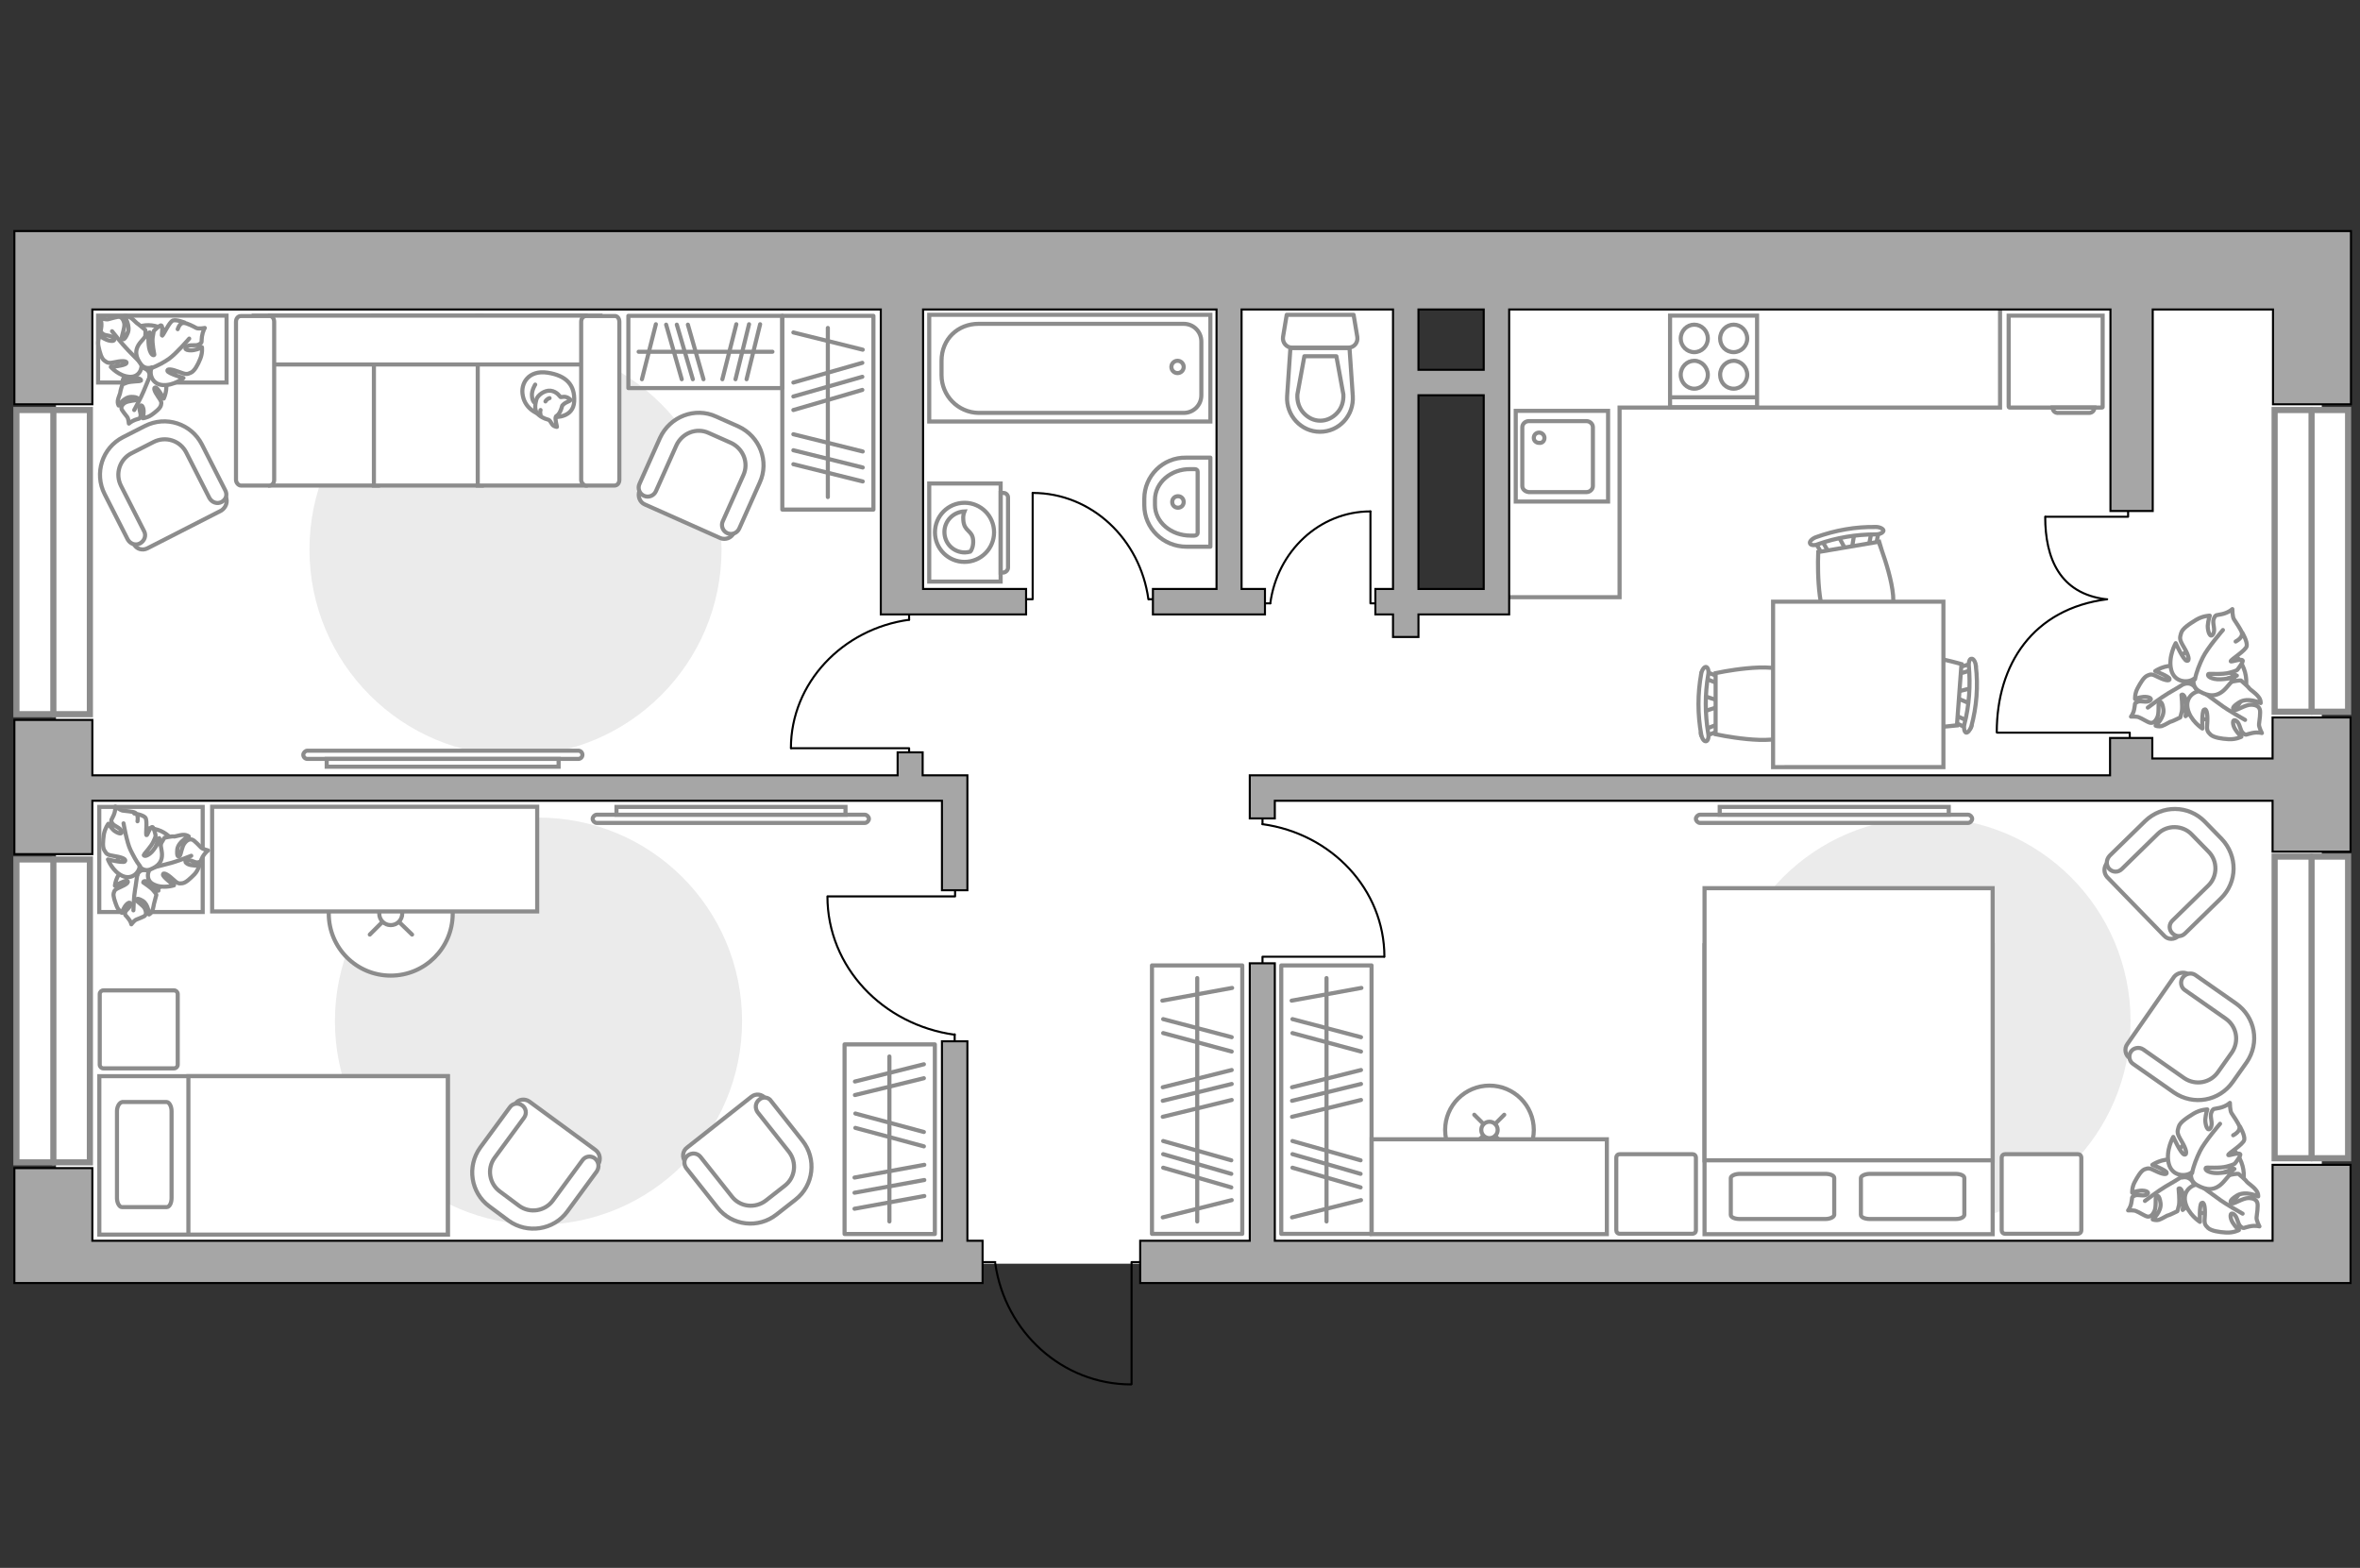
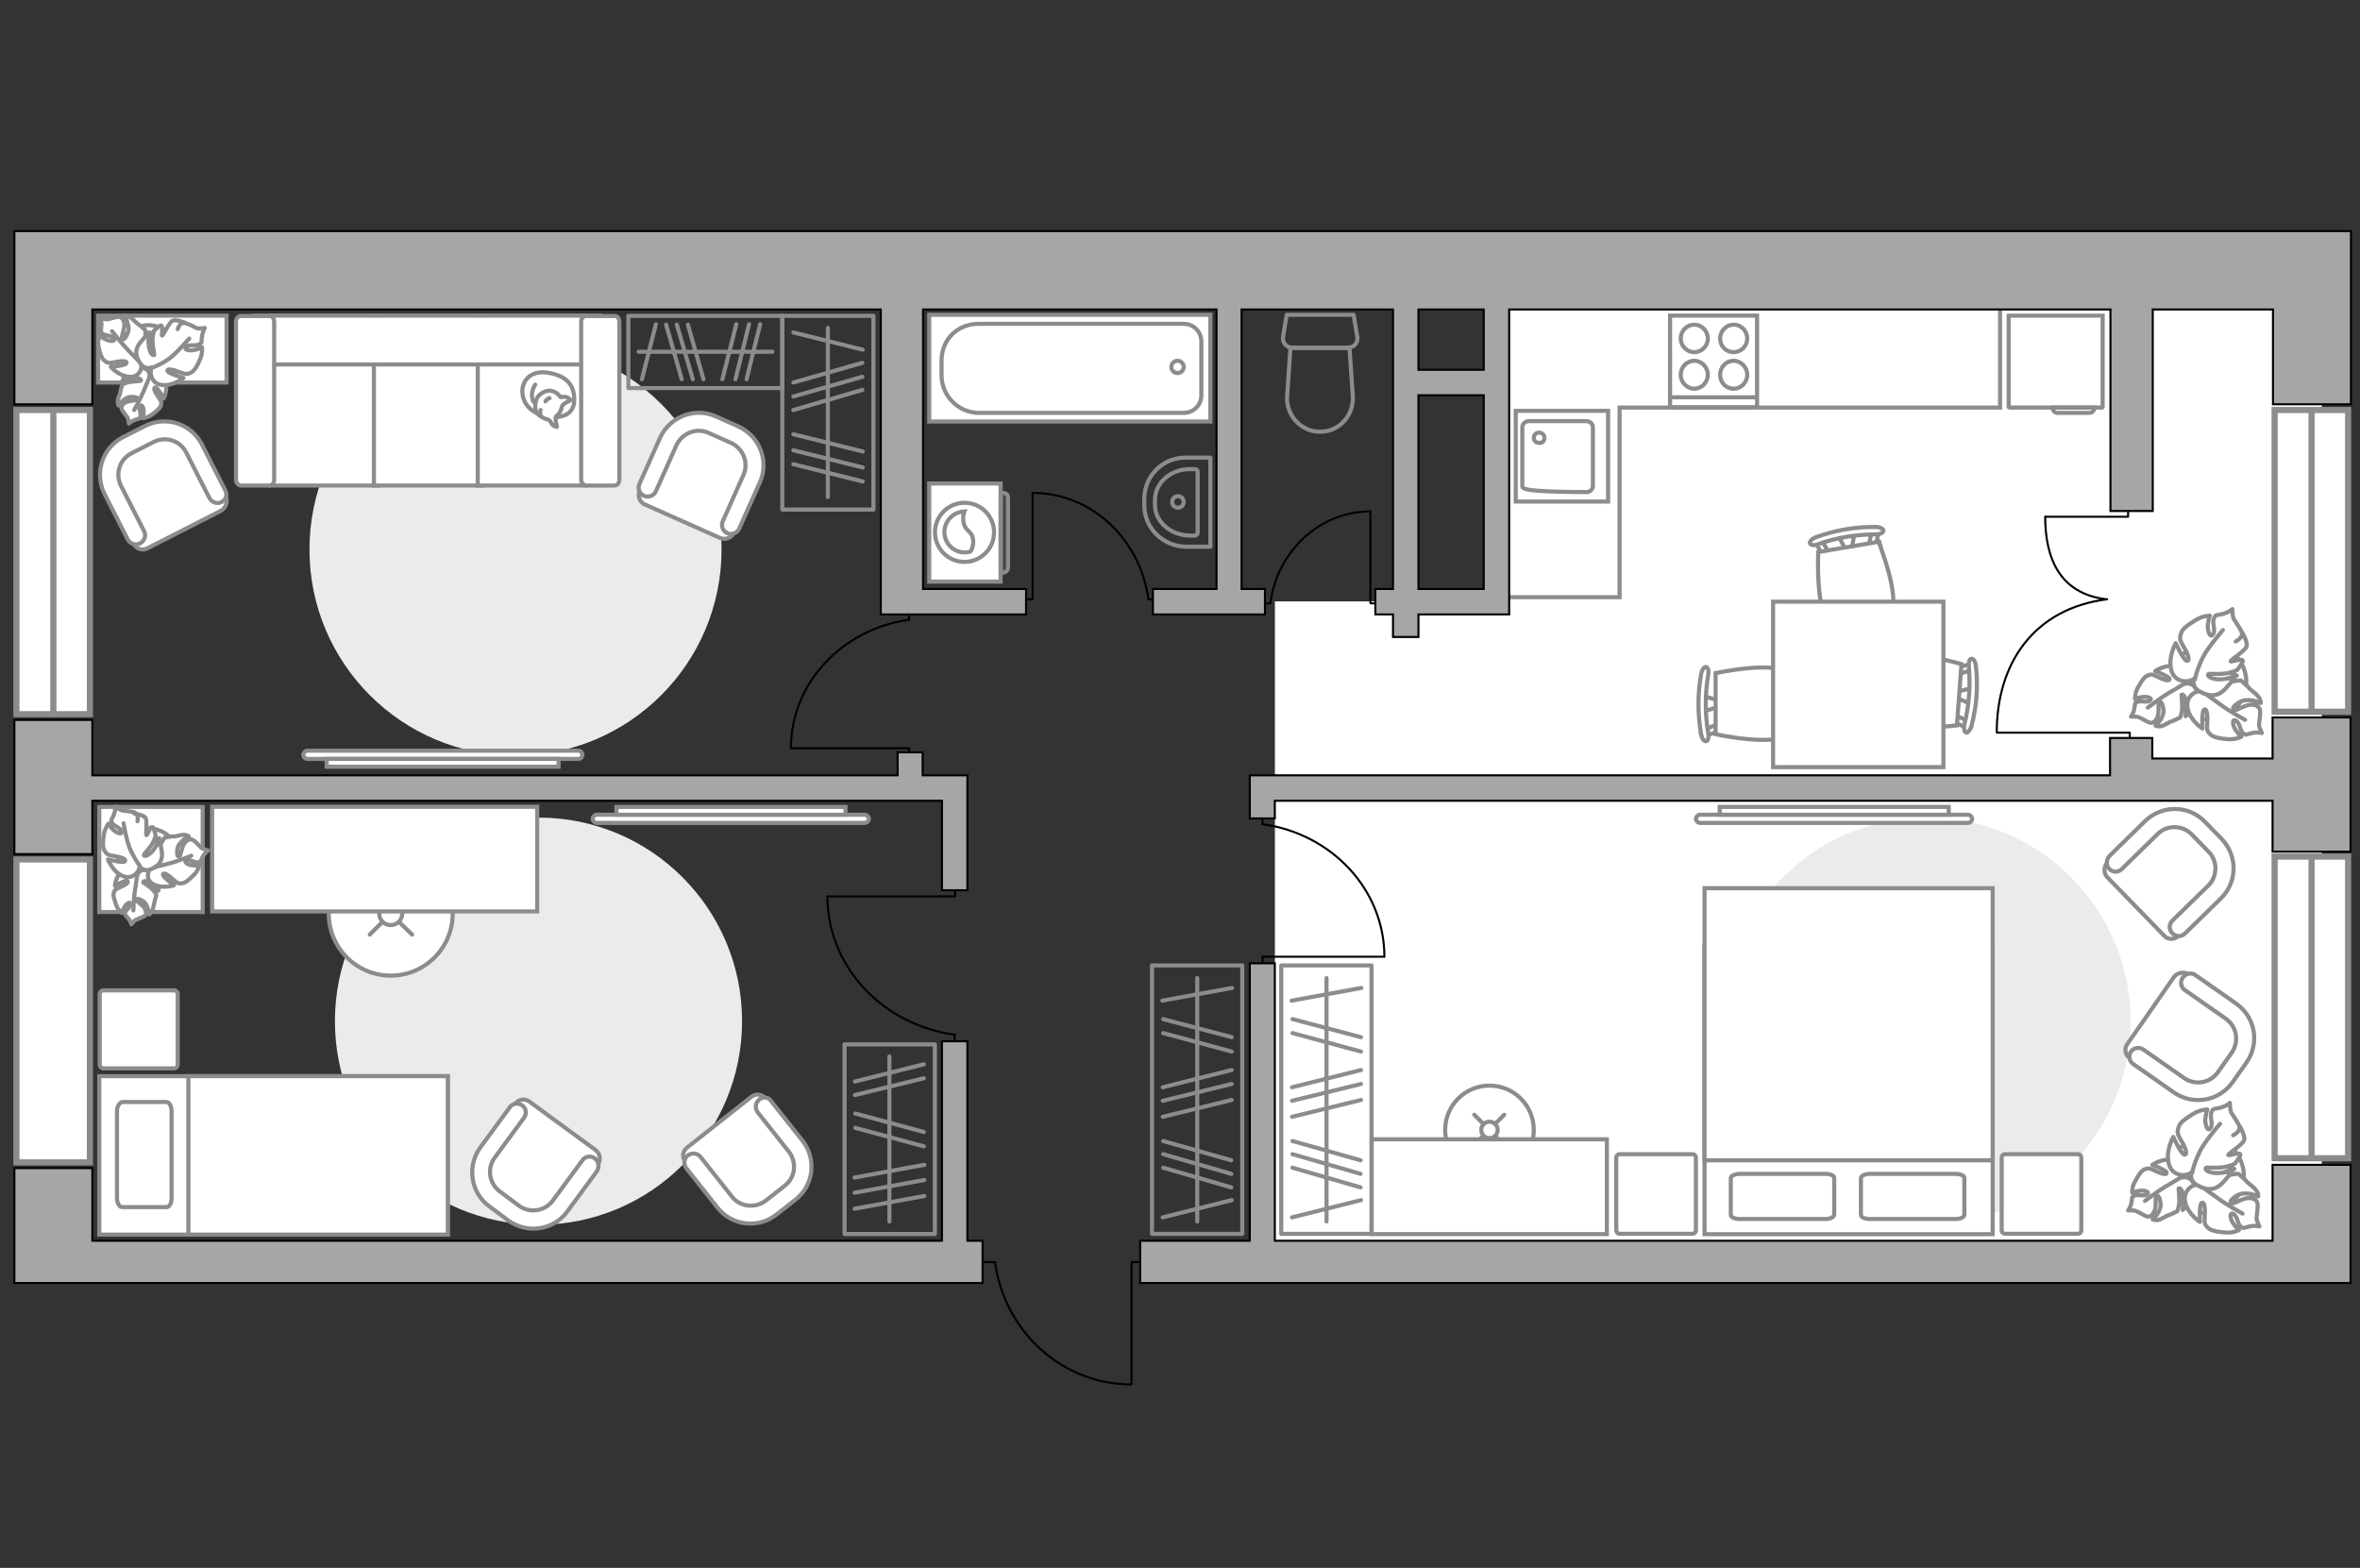
<svg xmlns="http://www.w3.org/2000/svg" version="1.1" x="0px" y="0px" viewBox="0 0 575 382" style="enable-background:new 0 0 575 382;" xml:space="preserve">
  <rect x="0" y="0" width="575" height="382" fill="#333333" stroke="none" />
  <style type="text/css">
	.st0{fill:#FFFFFF;}
	.st1{fill:#EBEBEB;}
	.st2{fill:none;stroke:#000000;stroke-width:0.5;stroke-linecap:round;stroke-linejoin:round;stroke-miterlimit:10;}
	.st3{fill:#FFFFFF;stroke:#8C8C8C;stroke-miterlimit:10;}
	.st4{fill-rule:evenodd;clip-rule:evenodd;fill:#FFFFFF;fill-opacity:0.1;stroke:#8C8C8C;stroke-miterlimit:10;}
	.st5{fill:none;stroke:#8C8C8C;stroke-linecap:round;stroke-linejoin:round;stroke-miterlimit:10;}
	.st6{fill:#FFFFFF;stroke:#8C8C8C;stroke-linecap:round;stroke-linejoin:round;stroke-miterlimit:10;}
	.st7{fill:none;stroke:#8C8C8C;stroke-miterlimit:10;}
	.st8{fill:#FFFFFF;stroke:#8C8C8C;stroke-linecap:round;stroke-miterlimit:10;}
	.st9{fill:#FFFFFF;stroke:#8C8C8C;stroke-width:1.5;stroke-linecap:round;stroke-miterlimit:10;}
	.st10{fill:#A6A6A6;stroke:#000000;stroke-width:0.5;stroke-miterlimit:10;}
</style>
  <g id="bg_1_">
    <rect x="345.1" y="85.6" transform="matrix(-3.209719e-10 1 -1 -3.209719e-10 651.293 -279.67)" class="st0" width="240.8" height="200.5" />
-     <rect x="57" y="22.5" transform="matrix(-3.209852e-10 1 -1 -3.209852e-10 364.934 8.791)" class="st0" width="242.1" height="328.8" />
    <rect x="266" y="191.2" transform="matrix(-3.209950e-10 1 -1 -3.209950e-10 573.923 -119.475)" class="st0" width="161.3" height="72.1" />
  </g>
  <g id="furniture_1_">
    <path id="Vector_00000118355625679292933740000002906676771652876169_" class="st1" d="M469.5,298.4c27.4,0,49.6-22.2,49.6-49.6   c0-27.4-22.2-49.6-49.6-49.6c-27.4,0-49.6,22.2-49.6,49.6C419.9,276.2,442.1,298.4,469.5,298.4z" />
    <g id="Group_31_00000129920461754321965990000000819660119127417014_">
      <path id="Vector_149_00000077304404083520520430000012864880255313190057_" class="st2" d="M333.9,124.6l0,22.4l2.2,0" />
      <path id="Vector_150_00000167357196252660245620000018176231526901253529_" class="st2" d="M307.2,147l2.3,0" />
      <path id="Vector_151_00000039842887309784792200000005605033435145689271_" class="st2" d="M309.5,147c1.7-12.7,12-22.4,24.4-22.4    " />
    </g>
    <g id="Group_31_00000122694419928244086100000007675290553209560975_">
      <path id="Vector_149_00000047024456853523840560000013022565444238531754_" class="st2" d="M201.8,218.4l30.9,0l0-3.1" />
      <path id="Vector_150_00000034058066504086400950000013385609198531099316_" class="st2" d="M232.6,255.2v-3.2" />
      <path id="Vector_151_00000000931724843127688430000013315448094839926459_" class="st2" d="M232.6,252.1    c-17.5-2.4-31-16.5-31-33.7" />
    </g>
    <g id="Group_31_00000121998975938556555670000013773432218535967873_">
      <path id="Vector_149_00000089539599833149935380000013434241953489676423_" class="st2" d="M192.8,182.3l28.7,0v2.8" />
      <path id="Vector_150_00000183942473087871192190000017569071537773463723_" class="st2" d="M221.5,148.1v2.9" />
      <path id="Vector_151_00000178905935783142013000000001361651332570780584_" class="st2" d="M221.5,151    c-16.2,2.2-28.8,15.4-28.8,31.3" />
    </g>
    <g id="Group_31_00000075870798177582965380000014049486869021620140_">
      <path id="Vector_149_00000006708539429330472300000016355873195663538819_" class="st2" d="M251.6,120.1l0,25.9h-2.6" />
      <path id="Vector_150_00000026139312345395306000000001052719023434571931_" class="st2" d="M282.5,146h-2.6" />
      <path id="Vector_151_00000168082446905466053810000015899107276274462100_" class="st2" d="M279.8,146    c-2-14.6-13.8-25.9-28.2-25.9" />
    </g>
    <g id="Group_31_00000145777430330917729940000006032730546287608990_">
      <path id="Vector_149_00000104667381869731864360000004875594424558162353_" class="st2" d="M337.2,233.1l-29.6,0l0,2.9" />
      <path id="Vector_150_00000086681608632093070680000013895001951899914923_" class="st2" d="M307.6,197.8v3" />
      <path id="Vector_151_00000158731953588523827670000008825958198177447309_" class="st2" d="M307.6,200.8    c16.8,2.3,29.7,15.9,29.7,32.3" />
    </g>
    <g>
      <g>
        <path class="st3" d="M243.8,141.7v-23.9h-17.4v23.9H243.8z" />
        <path class="st4" d="M245.6,138.3v-17.1c0-0.6-0.5-1.1-1.1-1.1h-0.7v19.4h0.7C245.1,139.4,245.6,138.9,245.6,138.3z" />
      </g>
      <g>
        <circle class="st3" cx="235" cy="129.7" r="7.2" />
        <path class="st3" d="M237.1,131.6c-0.2-2.5-2.2-2-2.4-4.9c-0.1-1,0.1-1.6,0.3-2.1c-2.7,0.1-4.9,2.3-4.9,5c0,2.8,2.2,5,5,5     c0.4,0,0.9-0.1,1.3-0.2C236.8,134,237.2,132.9,237.1,131.6z" />
      </g>
    </g>
    <g>
      <rect x="290.5" y="257" transform="matrix(-1.390943e-10 1 -1 -1.390943e-10 591.17 -55.283)" class="st5" width="65.4" height="22" />
      <line class="st5" x1="331.5" y1="282.7" x2="314.9" y2="278" />
      <line class="st5" x1="331.5" y1="286" x2="314.9" y2="281.2" />
      <line class="st5" x1="331.5" y1="289.3" x2="314.9" y2="284.5" />
      <line class="st5" x1="331.7" y1="240.7" x2="314.7" y2="243.8" />
      <line class="st5" x1="331.6" y1="252.7" x2="314.9" y2="248.3" />
      <line class="st5" x1="331.6" y1="256.2" x2="314.9" y2="251.7" />
      <line class="st5" x1="331.6" y1="260.7" x2="314.8" y2="264.9" />
      <line class="st5" x1="331.6" y1="268" x2="314.8" y2="272.1" />
      <line class="st5" x1="331.6" y1="292.4" x2="314.8" y2="296.6" />
      <line class="st5" x1="331.6" y1="264.1" x2="314.8" y2="268.2" />
      <line class="st5" x1="323.2" y1="238.3" x2="323.2" y2="297.6" />
    </g>
    <g>
      <rect x="259" y="257" transform="matrix(-1.390943e-10 1 -1 -1.390943e-10 559.672 -23.785)" class="st5" width="65.4" height="22" />
      <line class="st5" x1="300" y1="282.7" x2="283.4" y2="278" />
      <line class="st5" x1="300" y1="286" x2="283.4" y2="281.2" />
      <line class="st5" x1="300" y1="289.3" x2="283.4" y2="284.5" />
      <line class="st5" x1="300.2" y1="240.7" x2="283.2" y2="243.8" />
      <line class="st5" x1="300.1" y1="252.7" x2="283.4" y2="248.3" />
      <line class="st5" x1="300.1" y1="256.2" x2="283.4" y2="251.7" />
      <line class="st5" x1="300.1" y1="260.7" x2="283.3" y2="264.9" />
      <line class="st5" x1="300.1" y1="268" x2="283.3" y2="272.1" />
      <line class="st5" x1="300.1" y1="292.4" x2="283.3" y2="296.6" />
      <line class="st5" x1="300.1" y1="264.1" x2="283.3" y2="268.2" />
      <line class="st5" x1="291.7" y1="238.3" x2="291.7" y2="297.6" />
    </g>
    <g>
      <path id="Vector_60_00000025436749314733682510000012671362914209884334_" class="st3" d="M529.5,169.3c1.8,4.8,7.1,7.2,11.8,5.4    c4.8-1.8,7.2-7.1,5.4-11.8c-1.8-4.8-7.1-7.2-11.8-5.4C530.2,159.3,527.8,164.6,529.5,169.3z" />
      <path class="st6" d="M532.4,166.6c0,0,1.5-0.5,2.5,1c1,1.5,1.4,3.2-0.4,5c-1.8,1.8-2,1.9-2,1.9s0.4-2.7,0-4.1    c-0.4-1.4-0.9-1.2-1-1.1c0,0.1,0.3,2.7,0.1,4c-0.3,1.3-0.4,1.5-0.4,1.5s-1.8,0.9-2.2,1c-0.3,0-1.4,0.8-2.3,1.1    c-0.9,0.2-1.5-0.1-1.5-0.1s2.2-1.9,1.9-4c-0.3-2.1-0.9-1.9-1.1-1.5c-0.2,0.4,0.1,2.5-0.4,3.5c-0.5,1.1-1.1,1.4-1.7,1.3    c-0.6-0.1-2.1-1.1-2.7-1.3c-0.5-0.3-2-0.2-2-0.2s0.6-0.7,0.8-1.9c0.3-1.3-0.1-1.3,0.8-1.7c0.8-0.4,2.2,0.3,3-0.3    c0.8-0.6-0.5-1-1.6-0.9c-1.1,0.1-2,0.5-2,0.5s-0.1-1.3,0.6-2.6c0.7-1.3,1.5-2.7,2.4-3.1s1.1-0.4,2.7,0.4c1.6,0.8,2.8,1,2.7,0.4    c-0.1-0.6-3.5-1.9-3.5-1.9s2.5-1.7,5.1-1.2C532.9,162.9,533.1,165.5,532.4,166.6z" />
      <path class="st5" d="M523.3,172.4c0,0,3.3-2.5,5-3.5c1.1-0.6,3.2-1.9,4-2.4c1.2-0.7,2.7-1.1,4.1-1" />
      <path class="st6" d="M536.6,168.4c0,0-1.3-1.4-0.1-3.1c1.2-1.7,2.8-3,5.6-1.9c2.8,1.1,2.9,1.2,2.9,1.2s-3.1,0.8-4.4,1.8    c-1.3,1.1-0.8,1.6-0.7,1.5c0.2,0,2.7-1.6,4.3-1.9s1.8-0.2,1.8-0.2s1.8,1.5,2,1.9c0.2,0.3,1.5,1.1,2.2,2c0.7,0.8,0.6,1.6,0.6,1.6    s-3.1-1.5-5.2-0.2c-2.1,1.3-1.6,1.8-1.1,1.9c0.5,0.1,2.6-1.3,3.9-1.3c1.4,0,2,0.5,2.2,1.2c0.2,0.6-0.1,2.8-0.2,3.5    c-0.1,0.7,0.7,2.2,0.7,2.2s-1-0.3-2.4,0c-1.5,0.3-1.4,0.7-2.2,0c-0.8-0.7-0.7-2.4-1.7-3c-1-0.6-0.9,1-0.2,2.1    c0.7,1.1,1.5,1.8,1.5,1.8s-1.3,0.7-3.1,0.6c-1.8-0.1-3.6-0.4-4.4-1.1c-0.8-0.8-1-1-0.8-3.1c0.1-2.1-0.2-3.4-0.8-3    c-0.6,0.4-0.4,4.6-0.4,4.6s-3-1.9-3.6-4.9C532.4,169.5,535.2,168.1,536.6,168.4z" />
      <path class="st5" d="M547,175.4c0,0-4.3-2.4-6.1-3.8c-1.2-0.9-3.5-2.5-4.4-3.2c-1.3-1-2.4-2.4-3-3.9" />
      <g>
        <path class="st6" d="M544.7,156.3c1.3-0.7,1.7-1.5,1.5-2.2c-0.2-0.7-1.5-2.6-1.9-3.2c-0.4-0.6-0.4-2.5-0.4-2.5s-0.8,0.8-2.4,1.2     c-1.6,0.4-1.6,0-2.1,1.1c-0.5,1.1,0.5,2.7-0.2,3.8c-0.7,1.1-1.3-0.6-1.3-2c0.1-1.4,0.5-2.5,0.5-2.5s-1.6,0-3.3,1     c-1.6,1-3.4,2.1-3.7,3.3c-0.3,1.1-0.5,1.4,0.7,3.4c1.2,2,1.5,3.4,0.7,3.3c-0.8-0.1-2.7-4.3-2.7-4.3s-1.9,3.3-1.1,6.5     c0.8,3.2,4.2,3.2,5.5,2.2c0,0-0.6,2,1.5,3.1c2,1.1,4.2,1.6,6.4-0.9s2.2-2.6,2.2-2.6s-3.4,0.8-5.1,0.4c-1.8-0.4-1.6-1.1-1.4-1.2     c0.2-0.1,3.4,0.2,5.1-0.3c1.6-0.4,1.9-0.7,1.9-0.7s1.6-2,1.3-2.3c-0.5-0.5-2.9,0.5-2.9,0.2c0-0.4,3.7-2.6,3.9-3.7     s-1.1-3.3-1.1-3.3" />
        <path class="st5" d="M541.6,153.5c0,0-3.8,4.4-4.9,6.7c-0.7,1.4-1.6,3.6-1.9,5.3" />
      </g>
    </g>
    <g>
      <path id="Vector_60_00000019678758210584679550000007828781991477698209_" class="st3" d="M528.9,289.6c1.8,4.8,7.1,7.2,11.8,5.4    c4.8-1.8,7.2-7.1,5.4-11.8c-1.8-4.8-7.1-7.2-11.8-5.4C529.5,279.5,527.1,284.8,528.9,289.6z" />
      <path class="st6" d="M531.7,286.9c0,0,1.5-0.5,2.5,1c1,1.5,1.4,3.2-0.4,5c-1.8,1.8-2,1.9-2,1.9s0.4-2.7,0-4.1    c-0.4-1.4-0.9-1.2-1-1.1c0,0.1,0.3,2.7,0.1,4c-0.3,1.3-0.4,1.5-0.4,1.5s-1.8,0.9-2.2,1c-0.3,0-1.4,0.8-2.3,1.1    c-0.9,0.2-1.5-0.1-1.5-0.1s2.2-1.9,1.9-4c-0.3-2.1-0.9-1.9-1.1-1.5c-0.2,0.4,0.1,2.5-0.4,3.5c-0.5,1.1-1.1,1.4-1.7,1.3    c-0.6-0.1-2.1-1.1-2.7-1.3c-0.5-0.3-2-0.2-2-0.2s0.6-0.7,0.8-1.9c0.3-1.3-0.1-1.3,0.8-1.7c0.8-0.4,2.2,0.3,3-0.3    c0.8-0.6-0.5-1-1.6-0.9c-1.1,0.1-2,0.5-2,0.5s-0.1-1.3,0.6-2.6c0.7-1.3,1.5-2.7,2.4-3.1c0.9-0.3,1.1-0.4,2.7,0.4    c1.6,0.8,2.8,1,2.7,0.4c-0.1-0.6-3.5-1.9-3.5-1.9s2.5-1.7,5.1-1.2C532.3,283.2,532.5,285.8,531.7,286.9z" />
      <path class="st5" d="M522.6,292.6c0,0,3.3-2.5,5-3.5c1.1-0.6,3.2-1.9,4-2.4c1.2-0.7,2.7-1.1,4.1-1" />
      <path class="st6" d="M536,288.6c0,0-1.3-1.4-0.1-3.1c1.2-1.7,2.8-3,5.6-1.9c2.8,1.1,2.9,1.2,2.9,1.2s-3.1,0.8-4.4,1.8    c-1.3,1.1-0.8,1.6-0.7,1.5c0.2,0,2.7-1.6,4.3-1.9c1.5-0.3,1.8-0.2,1.8-0.2s1.8,1.5,2,1.9c0.2,0.3,1.5,1.1,2.2,2    c0.7,0.8,0.6,1.6,0.6,1.6s-3.1-1.5-5.2-0.2c-2.1,1.3-1.6,1.8-1.1,1.9c0.5,0.1,2.6-1.3,3.9-1.3c1.4,0,2,0.5,2.2,1.2    c0.2,0.6-0.1,2.8-0.2,3.5c-0.1,0.7,0.7,2.2,0.7,2.2s-1-0.3-2.4,0c-1.5,0.3-1.4,0.7-2.2,0c-0.8-0.7-0.7-2.4-1.7-3    c-1-0.6-0.9,1-0.2,2.1c0.7,1.1,1.5,1.8,1.5,1.8s-1.3,0.7-3.1,0.6c-1.8-0.1-3.6-0.4-4.4-1.1c-0.8-0.8-1-1-0.8-3.1    c0.1-2.1-0.2-3.4-0.8-3c-0.6,0.4-0.4,4.6-0.4,4.6s-3-1.9-3.6-4.9C531.8,289.8,534.6,288.3,536,288.6z" />
      <path class="st5" d="M546.4,295.7c0,0-4.3-2.4-6.1-3.8c-1.2-0.9-3.5-2.5-4.4-3.2c-1.3-1-2.4-2.4-3-3.9" />
      <g>
        <path class="st6" d="M544.1,276.6c1.3-0.7,1.7-1.5,1.5-2.2c-0.2-0.7-1.5-2.6-1.9-3.2s-0.4-2.5-0.4-2.5s-0.8,0.8-2.4,1.2     c-1.6,0.4-1.6,0-2.1,1.1c-0.5,1.1,0.5,2.7-0.2,3.8c-0.7,1.1-1.3-0.6-1.3-2c0.1-1.4,0.5-2.5,0.5-2.5s-1.6,0-3.3,1     c-1.6,1-3.4,2.1-3.7,3.3c-0.3,1.1-0.5,1.4,0.7,3.4c1.2,2,1.5,3.4,0.7,3.3c-0.8-0.1-2.7-4.3-2.7-4.3s-1.9,3.3-1.1,6.5     c0.8,3.2,4.2,3.2,5.5,2.2c0,0-0.6,2,1.5,3.1c2,1.1,4.2,1.6,6.4-0.9s2.2-2.6,2.2-2.6s-3.4,0.8-5.1,0.4c-1.8-0.4-1.6-1.1-1.4-1.2     c0.2-0.1,3.4,0.2,5.1-0.3c1.6-0.4,1.9-0.7,1.9-0.7s1.6-2,1.3-2.3c-0.5-0.5-2.9,0.5-2.9,0.2c0-0.4,3.7-2.6,3.9-3.7     c0.2-1.1-1.1-3.3-1.1-3.3" />
        <path class="st5" d="M540.9,273.8c0,0-3.8,4.4-4.9,6.7c-0.7,1.4-1.6,3.6-1.9,5.3" />
      </g>
    </g>
    <g>
      <path id="Vector_8_00000134971197017825866250000002052225700833885090_" class="st7" d="M512.1,99.3l-22.5,0    c-0.1,0-0.2-0.1-0.2-0.2V76.9l22.9,0v22.3C512.3,99.2,512.3,99.3,512.1,99.3z" />
      <path id="Vector_9_00000116945123760355989280000005108751199876341390_" class="st7" d="M500.1,99.3l10.2,0    c0,0.8-0.6,1.3-1.3,1.3l-7.4,0C500.7,100.7,500.1,100.1,500.1,99.3z" />
    </g>
    <polyline class="st7" points="366.7,145.5 394.6,145.5 394.6,99.3 487.3,99.3 487.3,73  " />
    <g id="Group_2_00000013897681679156065960000009101626133401843900_">
      <g id="Group_3_00000180325250333010740980000010152706070369539771_">
        <path id="Vector_10_00000016756344786289871950000002050988945051165341_" class="st3" d="M451.8,129.9l-0.7,4.4l-1.1,0.2     l-2.1-3.9L451.8,129.9z" />
      </g>
      <g id="Group_4_00000096782088661518948080000006128871587207867580_">
        <path id="Vector_11_00000052818886046322611450000003402180823461444748_" class="st3" d="M444.7,135.2c-0.4,0.1-0.7-0.1-0.8-0.3     l-1.8-3.1c-0.2-0.3,0-0.6,0.5-0.8c0.4-0.2,0.9,0,1,0.2l1.8,3.1c0.2,0.3,0,0.6-0.5,0.8C444.8,135.2,444.7,135.2,444.7,135.2z" />
      </g>
      <g id="Group_5_00000081613751063717533980000002428580238950481031_">
        <path id="Vector_12_00000093872633917350131630000001011062856560904858_" class="st3" d="M456.3,133.2c-0.1,0-0.1,0-0.2,0     c-0.5,0-0.8-0.3-0.7-0.6l0.7-3.6c0.1-0.4,0.5-0.6,1-0.5c0.5,0,0.8,0.3,0.7,0.6l-0.7,3.6C457,132.9,456.7,133.2,456.3,133.2z" />
      </g>
      <path id="Vector_13_00000064348769930161748420000010744415752266435515_" class="st3" d="M460.6,149.3c-2.2,3-11.7,4.7-14.7,2.5    c-3.6-2.5-2.9-17.3-2.9-17.3l14.7-2.5C457.7,132,463.2,145.7,460.6,149.3z" />
      <path id="Vector_14_00000088850867864695409370000004762490788747005604_" class="st3" d="M457,130.2c-4.8,0-9.6,0.8-14.1,2.4    c-0.9,0.4-1.8,0.2-1.9-0.2c-0.2-0.4,0.4-1.1,1.4-1.5c4.7-1.7,9.7-2.6,14.7-2.5c1,0,1.8,0.5,1.8,0.9    C458.8,129.8,458,130.2,457,130.2z" />
    </g>
    <g id="Group_2_00000101097202865519204630000014333468930214165153_">
      <g id="Group_3_00000052812803360924375620000008511721324846711961_">
        <path id="Vector_10_00000058562141159773750350000014158840548173332889_" class="st3" d="M415,169.5l4.2,1.4v1.1l-4.2,1.4V169.5     z" />
      </g>
      <g id="Group_4_00000011001601755306526890000017551449775747606946_">
        <path id="Vector_11_00000029046246958417902740000008422765848900353983_" class="st3" d="M419,177.4c0,0.4-0.2,0.7-0.5,0.8     l-3.4,1.3c-0.3,0.1-0.6-0.1-0.7-0.6c-0.1-0.5,0.1-0.9,0.4-1l3.4-1.3c0.3-0.1,0.6,0.1,0.7,0.6C419,177.3,419,177.3,419,177.4z" />
      </g>
      <g id="Group_5_00000155115353042203647010000007747559911917170316_">
-         <path id="Vector_12_00000029752502703500512230000003181247899990234041_" class="st3" d="M419,165.6c0,0.1,0,0.1,0,0.2     c-0.1,0.5-0.4,0.7-0.7,0.6l-3.4-1.3c-0.3-0.1-0.5-0.6-0.4-1c0.1-0.5,0.4-0.7,0.7-0.6l3.4,1.3C418.8,164.9,419,165.2,419,165.6z" />
-       </g>
+         </g>
      <path id="Vector_13_00000085245205362791944450000000192431824312282012_" class="st3" d="M435.5,164c2.6,2.6,2.6,12.3,0,14.9    c-3.1,3.1-17.5,0-17.5,0V164C418,164,432.4,160.9,435.5,164z" />
      <path id="Vector_14_00000008146267587365804660000008121870387452338869_" class="st3" d="M416.2,164.4c-0.8,4.7-0.8,9.5,0,14.3    c0.2,1-0.1,1.8-0.5,1.9c-0.5,0.1-1-0.6-1.2-1.6c-0.9-4.9-0.9-10,0-14.9c0.2-1,0.8-1.7,1.2-1.6    C416.1,162.6,416.4,163.4,416.2,164.4z" />
    </g>
    <g id="Group_2_00000152247975382395328390000018309121282705536432_">
      <g id="Group_3_00000054947641082476996050000008206628640507930507_">
        <path id="Vector_10_00000106136561285597211710000008011424494832752808_" class="st3" d="M480.2,171.5l-4.1-1.7l0.1-1.1l4.3-1.1     L480.2,171.5z" />
      </g>
      <g id="Group_4_00000086691554164928084740000012462254279008251064_">
        <path id="Vector_11_00000158727237855705180610000005364891312174139305_" class="st3" d="M476.7,163.3c0-0.4,0.3-0.7,0.5-0.7     l3.5-1c0.3-0.1,0.6,0.2,0.7,0.6c0,0.5-0.2,0.9-0.4,0.9l-3.5,1c-0.3,0.1-0.6-0.2-0.7-0.6C476.7,163.4,476.7,163.4,476.7,163.3z" />
      </g>
      <g id="Group_5_00000138540789536016736060000004123753503215857057_">
        <path id="Vector_12_00000152266171475161202430000011163272122899049112_" class="st3" d="M475.9,175.1c0-0.1,0-0.1,0-0.2     c0.1-0.5,0.4-0.7,0.8-0.5l3.3,1.5c0.3,0.1,0.5,0.6,0.3,1.1c-0.1,0.5-0.4,0.7-0.8,0.5l-3.3-1.5C476,175.8,475.8,175.5,475.9,175.1     z" />
      </g>
      <path id="Vector_13_00000004540455779813114780000005783725513005262469_" class="st3" d="M459.3,175.4    c-2.4-2.8-1.7-12.5,1.1-14.9c3.3-2.9,17.5,1.3,17.5,1.3l-1.1,14.9C476.7,176.7,462.1,178.8,459.3,175.4z" />
      <path id="Vector_14_00000086674650371885503430000006755797707832375703_" class="st3" d="M478.6,176.5c1.2-4.6,1.5-9.5,1.1-14.2    c-0.1-1,0.2-1.8,0.6-1.8c0.5-0.1,1,0.7,1.1,1.7c0.6,5,0.2,10-1.1,14.8c-0.3,0.9-0.9,1.6-1.3,1.5    C478.6,178.3,478.4,177.4,478.6,176.5z" />
    </g>
    <path id="Vector_35_00000121262757771160215690000001613004586414437553_" class="st3" d="M432,186.9v-40.3h41.5v32.6v7.7H432z" />
    <g>
      <g>
        <polyline class="st2" points="498.4,125.9 518.5,125.9 518.5,122.1    " />
        <path class="st2" d="M513.1,146c-11.2-1.4-14.8-9.9-14.8-20.1" />
      </g>
      <g>
        <polyline class="st2" points="486.6,178.5 518.9,178.5 518.9,183.1    " />
        <path class="st2" d="M513.4,146c-18.1,2.3-26.9,15.9-26.9,32.4" />
      </g>
    </g>
    <g>
      <path id="Vector_98_00000067954557115615908630000017038120304393466030_" class="st3" d="M415.3,230.3h70.2v70.4h-70.2V230.3z" />
      <path id="Vector_99_00000023270776434513287390000004741292618997895071_" class="st3" d="M485.5,216.4h-70.2v66.3h61.9h8.3v-9    V216.4z" />
      <path id="Vector_100_00000149355810714359726690000000578038412154297776_" class="st5" d="M444.7,297h-20.8c-1.2,0-2.2-0.4-2.2-1    v-9c0-0.5,1-1,2.2-1h20.8c1.2,0,2.2,0.4,2.2,1v9C446.8,296.6,445.8,297,444.7,297z" />
      <path id="Vector_101_00000151512746313231306440000007607412688077685405_" class="st5" d="M476.4,297h-20.8c-1.2,0-2.2-0.4-2.2-1    v-9c0-0.5,1-1,2.2-1h20.8c1.2,0,2.2,0.4,2.2,1v9C478.5,296.6,477.7,297,476.4,297z" />
    </g>
    <path id="Vector_5_00000102523005872182387370000014850561480417523861_" class="st6" d="M507.1,282.1v17.6c0,0.6-0.4,0.9-0.9,0.9   h-17.6c-0.6,0-0.9-0.4-0.9-0.9v-17.6c0-0.6,0.4-0.9,0.9-0.9h17.6C506.7,281.2,507.1,281.5,507.1,282.1z" />
    <path id="Vector_5_00000112595679986993101910000012165449265919127938_" class="st6" d="M413.2,282.1v17.6c0,0.6-0.4,0.9-0.9,0.9   h-17.6c-0.6,0-0.9-0.4-0.9-0.9v-17.6c0-0.6,0.4-0.9,0.9-0.9h17.6C412.8,281.2,413.2,281.5,413.2,282.1z" />
    <g>
      <path id="Vector_37_00000140734144061128332580000006789334140527260837_" class="st3" d="M529.7,238l-11.4,16.4    c-0.8,1.1-0.5,2.7,0.6,3.4l11.3,7.9c4.1,2.9,9.8,1.8,12.7-2.3l3.8-5.5c2.9-4.1,1.8-9.8-2.3-12.7l-11.3-7.9    C532,236.7,530.5,237,529.7,238z" />
      <path id="Vector_38_00000021112321078729828790000015232806088715141822_" class="st3" d="M531.8,238.2c-0.7,1-0.4,2.4,0.5,3l10,7    c2.7,1.9,3.3,5.5,1.5,8.2l-3.4,4.8c-1.9,2.7-5.5,3.3-8.2,1.5l-10-7c-1-0.7-2.4-0.4-3,0.5c-0.7,1-0.4,2.4,0.5,3l10,7    c4.7,3.2,11,2.1,14.3-2.6l3.4-4.8c3.2-4.7,2.1-11-2.6-14.3l-10-7C533.8,236.9,532.5,237.2,531.8,238.2z" />
    </g>
    <g>
      <path id="Vector_37_00000183967330623432009410000006842496408811106434_" class="st3" d="M513.4,213.7l13.9,14.3    c0.9,1,2.5,1,3.5,0l9.9-9.6c3.6-3.5,3.7-9.3,0.2-12.9l-4.6-4.8c-3.5-3.6-9.3-3.7-12.9-0.2l-9.9,9.6    C512.5,211.2,512.5,212.7,513.4,213.7z" />
      <path id="Vector_38_00000000920995558354268700000003888757927278768776_" class="st3" d="M513.9,211.7c0.9,0.9,2.2,0.9,3.1,0    l8.7-8.5c2.3-2.3,6.1-2.2,8.3,0.1l4.1,4.2c2.3,2.3,2.2,6.1-0.1,8.3l-8.7,8.5c-0.9,0.9-0.9,2.2,0,3.1c0.9,0.9,2.2,0.9,3.1,0    l8.7-8.5c4.1-4,4.1-10.4,0.2-14.5l-4.1-4.2c-4-4.1-10.4-4.1-14.5-0.2l-8.7,8.5C513.1,209.5,513.1,210.8,513.9,211.7z" />
    </g>
    <g>
      <path class="st3" d="M414.2,198.5c-0.5,0-1,0.5-1,1s0.5,1,1,1l65.3,0c0.5,0,1-0.5,1-1s-0.5-1-1-1L414.2,198.5z" />
      <rect x="419" y="196.6" class="st3" width="55.8" height="1.9" />
    </g>
    <path id="Vector_00000173132717835431879990000000917941488070455717_" class="st1" d="M125.6,83.7c27.7,0,50.2,22.5,50.2,50.2   c0,27.7-22.5,50.2-50.2,50.2c-27.7,0-50.2-22.5-50.2-50.2C75.4,106.1,97.9,83.7,125.6,83.7z" />
    <g>
      <path id="Vector_54_00000026129605379150361520000008062403241464902823_" class="st3" d="M65.8,76.9h26.3v41.4H65.8V76.9z" />
      <path id="Vector_55_00000016037511906653383490000008829816460373923977_" class="st3" d="M91.1,76.9h26.3v41.4H91.1V76.9z" />
      <path id="Vector_56_00000178901380481912293640000012420199000546640007_" class="st3" d="M116.4,76.9h26.3v41.4h-26.3V76.9z" />
      <path id="Vector_57_00000088113466294305398580000000767753373129790352_" class="st3" d="M64.4,88.8l-2.5-11.9h84.4v11.9H64.4z" />
      <path id="Vector_58_00000008125720022767367330000011797404887527952556_" class="st3" d="M66.8,78.4v38.5c0,0.8-0.5,1.4-1.2,1.4    h-6.9c-0.6,0-1.2-0.7-1.2-1.4V78.4c0-0.8,0.5-1.4,1.2-1.4h6.9C66.3,76.9,66.8,77.6,66.8,78.4z" />
      <path id="Vector_59_00000156589178816552822540000010937164447540119213_" class="st3" d="M150.9,78.4v38.5c0,0.8-0.5,1.4-1.2,1.4    h-6.9c-0.6,0-1.2-0.7-1.2-1.4V78.4c0-0.8,0.5-1.4,1.2-1.4h6.9C150.4,76.9,150.9,77.6,150.9,78.4z" />
      <g>
        <path class="st6" d="M135.3,101.6c0,0,4.4,0.2,4.6-3.8c0.2-4-1.9-6.3-6.5-7c-4.6-0.7-6.7,2.6-6,5.7     C128,99.5,130.9,101.6,135.3,101.6z" />
        <path class="st6" d="M137,98.8c0,0,0.5-0.6,1.3-0.9c0.8-0.3,0.7-0.5,0.7-0.5s-0.8-0.9-1.9-0.7c-0.6,0.1-0.6,0-0.6,0     s-0.8-1.3-2.3-1.5c-1.5-0.2-3.2,1.1-3.5,2.1c-0.3,1-0.5,2.4,0.1,3.3c0.6,0.8,1.8,1.4,2.6,1.6c0.8,0.1,0.9,1.3,1.6,1.6     s0.7,0.2,0.7,0.2s-0.5-2-0.3-2.4C135.4,101.2,136.3,101.5,137,98.8z" />
        <path class="st6" d="M132.9,97.8c0,0,0.3-0.6,1-0.8" />
        <path class="st6" d="M131.7,99.9c0,0-0.2,0.6,0,1.1" />
        <path class="st5" d="M130.4,98.2c0,0-0.7-0.2-0.8-1.8c-0.1-1.3,0.8-2.7,0.8-2.7" />
      </g>
    </g>
    <g>
      <rect x="178.1" y="89.4" transform="matrix(-1.948112e-10 -1 1 -1.948112e-10 101.205 302.256)" class="st5" width="47.2" height="22.2" />
      <line class="st5" x1="210.1" y1="95" x2="193.3" y2="99.9" />
      <line class="st5" x1="210.1" y1="91.8" x2="193.3" y2="96.6" />
      <line class="st5" x1="210.1" y1="88.4" x2="193.3" y2="93.2" />
      <line class="st5" x1="210.2" y1="117.3" x2="193.3" y2="113.1" />
      <line class="st5" x1="210.2" y1="110" x2="193.3" y2="105.8" />
      <line class="st5" x1="210.2" y1="85.2" x2="193.3" y2="81" />
      <line class="st5" x1="210.2" y1="113.9" x2="193.3" y2="109.7" />
      <line class="st5" x1="201.7" y1="121.1" x2="201.7" y2="79.9" />
    </g>
    <g>
      <rect x="153.2" y="76.9" transform="matrix(-1 3.894541e-10 -3.894541e-10 -1 343.795 171.45)" class="st5" width="37.5" height="17.6" />
      <line class="st5" x1="167.6" y1="79.1" x2="171.4" y2="92.4" />
      <line class="st5" x1="164.9" y1="79.1" x2="168.8" y2="92.4" />
      <line class="st5" x1="162.3" y1="79.1" x2="166.1" y2="92.4" />
      <line class="st5" x1="185.2" y1="79" x2="181.9" y2="92.4" />
      <line class="st5" x1="179.4" y1="79" x2="176" y2="92.4" />
      <line class="st5" x1="159.8" y1="79" x2="156.4" y2="92.4" />
      <line class="st5" x1="182.5" y1="79" x2="179.2" y2="92.4" />
      <line class="st5" x1="188.2" y1="85.7" x2="155.6" y2="85.7" />
    </g>
    <g>
      <path id="Vector_37_00000147928918638782463730000014347853940433598900_" class="st3" d="M53.9,124.4l-18,9.2    c-1.2,0.6-2.7,0.2-3.3-1.1L26.2,120c-2.3-4.5-0.5-10.1,4-12.4l6-3c4.5-2.3,10.1-0.5,12.4,4L55,121C55.6,122.3,55,123.7,53.9,124.4    z" />
      <path id="Vector_38_00000124848929668777146220000015009784304409721728_" class="st3" d="M54,122.3c-1.1,0.6-2.4,0.1-3-1l-5.6-11    c-1.5-3-5.1-4.1-8-2.6l-5.3,2.7c-3,1.5-4.1,5.1-2.6,8l5.6,11c0.6,1.1,0.1,2.4-1,3c-1.1,0.6-2.4,0.1-3-1l-5.6-11    c-2.6-5.1-0.6-11.3,4.5-13.9l5.3-2.7c5.1-2.6,11.3-0.6,13.9,4.5l5.6,11C55.5,120.5,55.1,121.7,54,122.3z" />
    </g>
    <g>
      <path id="Vector_37_00000089540270529737075670000007669903376556081063_" class="st3" d="M175.5,131.1l-18.4-8.2    c-1.2-0.5-1.8-2-1.3-3.3l5.7-12.7c2.1-4.6,7.5-6.7,12.2-4.7l6.1,2.7c4.6,2.1,6.7,7.5,4.7,12.2l-5.7,12.7    C178.2,131.1,176.7,131.6,175.5,131.1z" />
      <path id="Vector_38_00000071554398806185204080000006332835850948923809_" class="st3" d="M177.2,129.9c-1.1-0.5-1.6-1.8-1.1-2.9    l5-11.2c1.4-3,0-6.5-3-7.9l-5.4-2.4c-3-1.4-6.5,0-7.9,3l-5,11.2c-0.5,1.1-1.8,1.6-2.9,1.1c-1.1-0.5-1.6-1.8-1.1-2.9l5-11.2    c2.4-5.2,8.5-7.6,13.7-5.2l5.4,2.4c5.2,2.4,7.6,8.5,5.2,13.7l-5,11.2C179.6,129.9,178.3,130.4,177.2,129.9z" />
    </g>
    <g>
      <path class="st3" d="M74.9,184.9c-0.6,0-1-0.5-1-1s0.5-1,1-1l66,0c0.6,0,1,0.5,1,1c0,0.6-0.5,1-1,1L74.9,184.9z" />
      <rect x="79.6" y="184.9" class="st3" width="56.5" height="1.9" />
    </g>
    <rect x="23.9" y="76.9" class="st3" width="31.3" height="16.3" />
    <g>
      <path id="Vector_60_00000047774033878314430770000016179411797205081514_" class="st3" d="M34.5,94.4c-4.1-0.9-6.8-5-5.9-9.1    c0.9-4.1,5-6.8,9.1-5.9c4.1,0.9,6.8,5,5.9,9.1C42.7,92.6,38.6,95.3,34.5,94.4z" />
      <path class="st6" d="M36.4,91.7c0,0,0.3-1.3-1.1-1.9s-2.8-0.8-4.1,0.9c-1.3,1.7-1.3,1.9-1.3,1.9s2.2-0.7,3.4-0.5    c1.2,0.2,1.1,0.6,1,0.7c-0.1,0.1-2.3,0.1-3.3,0.4c-1.1,0.4-1.2,0.5-1.2,0.5s-0.5,1.6-0.5,1.9c0,0.3-0.5,1.3-0.6,2    c-0.1,0.7,0.2,1.2,0.2,1.2s1.3-2.1,3.1-2.1c1.7,0,1.7,0.5,1.4,0.7c-0.3,0.2-2,0.2-2.9,0.7c-0.8,0.5-1,1.1-0.9,1.5s1.1,1.6,1.4,2    c0.3,0.4,0.4,1.6,0.4,1.6s0.5-0.5,1.5-0.9c1-0.4,1.1-0.1,1.3-0.8c0.3-0.7-0.5-1.8-0.1-2.5c0.4-0.7,0.9,0.3,0.9,1.2    c0,0.9-0.2,1.7-0.2,1.7s1.1-0.1,2.1-0.8c1-0.7,2.1-1.6,2.3-2.3c0.2-0.8,0.2-0.9-0.7-2.2c-0.9-1.3-1.2-2.2-0.6-2.2    c0.5,0,2,2.7,2,2.7s1.1-2.3,0.4-4.3C39.4,90.8,37.2,91,36.4,91.7z" />
      <path class="st5" d="M32.7,99.9c0,0,1.7-3.1,2.3-4.6c0.4-1,1.2-2.9,1.5-3.6c0.4-1.1,0.6-2.3,0.4-3.5" />
      <path class="st6" d="M34.4,88.4c0,0,1.3,0.9,2.6-0.3c1.3-1.2,2.2-2.7,0.9-4.8c-1.2-2.2-1.4-2.3-1.4-2.3s-0.3,2.6-1,3.8    c-0.7,1.2-1.2,0.9-1.2,0.8c0-0.1,1-2.5,1.1-3.7c0.1-1.3,0-1.5,0-1.5s-1.5-1.3-1.8-1.5c-0.3-0.1-1.1-1.1-1.9-1.6    c-0.8-0.4-1.4-0.3-1.4-0.3s1.6,2.4,0.8,4.2c-0.8,1.9-1.3,1.6-1.4,1.1c-0.1-0.4,0.7-2.3,0.6-3.4c-0.2-1.1-0.7-1.6-1.2-1.7    c-0.5-0.1-2.3,0.5-2.8,0.6c-0.5,0.1-1.9-0.3-1.9-0.3s0.4,0.8,0.3,2c-0.1,1.2-0.4,1.2,0.3,1.8c0.7,0.6,2.1,0.3,2.7,1.1    c0.6,0.8-0.7,0.8-1.7,0.4c-1-0.4-1.7-1-1.7-1S23.7,83,24,84.4c0.3,1.4,0.7,3,1.5,3.5c0.7,0.5,0.9,0.7,2.7,0.3    c1.8-0.4,2.9-0.2,2.6,0.3c-0.3,0.6-3.8,0.9-3.8,0.9s1.9,2.2,4.5,2.4C34,92,34.8,89.6,34.4,88.4z" />
      <path class="st5" d="M27.3,80.7c0,0,2.5,3.2,3.9,4.6c0.9,0.9,2.5,2.6,3.2,3.2c1,1,2.2,1.7,3.6,2" />
      <g>
        <path class="st6" d="M43.3,80.2c0.4-1.2,1-1.6,1.6-1.5c0.6,0,2.4,0.9,2.9,1.2c0.6,0.3,2.1,0,2.1,0s-0.5,0.8-0.7,2.1     c-0.2,1.3,0.2,1.4-0.7,1.9c-0.8,0.5-2.3-0.1-3.1,0.6c-0.8,0.7,0.6,1,1.8,0.8c1.2-0.2,2-0.7,2-0.7s0.2,1.3-0.4,2.8s-1.4,3-2.3,3.4     c-0.9,0.4-1.1,0.5-2.9-0.2s-3-0.8-2.8-0.2c0.2,0.6,3.9,1.7,3.9,1.7s-2.5,2-5.2,1.7c-2.7-0.3-3.2-3.1-2.5-4.3c0,0-1.6,0.7-2.7-0.8     c-1.1-1.5-1.8-3.3,0-5.4s1.9-2.2,1.9-2.2s-0.2,2.9,0.3,4.3c0.5,1.4,1.1,1.2,1.1,1c0-0.1-0.6-2.8-0.4-4.2c0.2-1.4,0.3-1.6,0.3-1.6     s1.5-1.5,1.8-1.3c0.5,0.3,0,2.5,0.2,2.5c0.3-0.1,1.7-3.3,2.6-3.7c0.9-0.3,2.9,0.5,2.9,0.5" />
        <path class="st5" d="M46.1,82.5c0,0-3.2,3.7-4.9,4.9c-1.1,0.8-2.8,1.7-4.1,2.2" />
      </g>
    </g>
    <path id="Vector_00000034801289232589370820000002528978575121579959_" class="st1" d="M131.2,199.2c-27.4,0-49.6,22.2-49.6,49.6   c0,27.4,22.2,49.6,49.6,49.6c27.4,0,49.6-22.2,49.6-49.6C180.8,221.4,158.6,199.2,131.2,199.2z" />
    <g>
      <circle class="st8" cx="95.2" cy="222.6" r="15.1" />
      <line class="st8" x1="90.1" y1="227.7" x2="93.1" y2="224.7" />
      <circle class="st8" cx="95.2" cy="222.6" r="2.8" />
      <line class="st8" x1="97.3" y1="220.5" x2="100.4" y2="217.5" />
      <line class="st8" x1="90.1" y1="217.5" x2="93.1" y2="220.5" />
      <line class="st8" x1="97.3" y1="224.7" x2="100.4" y2="227.7" />
    </g>
    <g>
      <circle class="st8" cx="362.9" cy="275.3" r="10.8" />
      <line class="st8" x1="359.2" y1="278.9" x2="361.3" y2="276.8" />
      <circle class="st8" cx="362.9" cy="275.3" r="2" />
      <line class="st8" x1="364.3" y1="273.8" x2="366.5" y2="271.6" />
      <line class="st8" x1="359.2" y1="271.6" x2="361.3" y2="273.7" />
      <line class="st8" x1="364.3" y1="276.8" x2="366.5" y2="278.9" />
    </g>
    <g>
      <rect x="193.6" y="266.6" transform="matrix(3.937855e-10 -1 1 3.937855e-10 -60.827 494.255)" class="st5" width="46.2" height="22" />
      <line class="st5" x1="208.2" y1="294.5" x2="225.2" y2="291.4" />
      <line class="st5" x1="208.2" y1="290.6" x2="225.2" y2="287.5" />
      <line class="st5" x1="208.2" y1="286.9" x2="225.2" y2="283.8" />
      <line class="st5" x1="208.4" y1="274.8" x2="225.1" y2="279.3" />
      <line class="st5" x1="208.4" y1="271.3" x2="225.1" y2="275.8" />
      <line class="st5" x1="208.3" y1="266.8" x2="225.1" y2="262.7" />
      <line class="st5" x1="208.3" y1="263.5" x2="225.1" y2="259.3" />
      <line class="st5" x1="216.7" y1="297.6" x2="216.7" y2="257.4" />
    </g>
    <g>
      <path id="Vector_37_00000137839077046625119970000017290406460863104658_" class="st3" d="M145.1,280.2L129,268.4    c-1.1-0.8-2.7-0.6-3.4,0.5l-8.2,11.1c-3,4-2.1,9.8,2,12.8l5.4,3.9c4,3,9.8,2.1,12.8-2l8.2-11.1C146.4,282.5,146.2,281,145.1,280.2    z" />
      <path id="Vector_38_00000071553256588281263970000018154463748887027108_" class="st3" d="M144.9,282.2c-1-0.7-2.3-0.5-3,0.5    l-7.2,9.8c-1.9,2.6-5.6,3.2-8.2,1.3l-4.7-3.5c-2.6-1.9-3.2-5.6-1.3-8.2l7.2-9.8c0.7-1,0.5-2.3-0.5-3c-1-0.7-2.3-0.5-3,0.5    l-7.2,9.8c-3.3,4.6-2.3,11,2.2,14.3l4.7,3.5c4.6,3.3,11,2.3,14.3-2.2l7.2-9.8C146.1,284.3,145.9,283,144.9,282.2z" />
    </g>
    <g>
      <path id="Vector_37_00000003793461901221997130000014485658496394528392_" class="st3" d="M183.1,267.2l-15.7,12.4    c-1.1,0.8-1.3,2.4-0.4,3.5l8.5,10.8c3.1,4,8.9,4.6,12.8,1.5l5.2-4.1c4-3.1,4.6-8.9,1.5-12.8l-8.5-10.8    C185.7,266.5,184.1,266.4,183.1,267.2z" />
      <path id="Vector_38_00000067223185648268653670000018137450771575397816_" class="st3" d="M185,267.9c-1,0.8-1.1,2.1-0.4,3.1    l7.6,9.6c2,2.6,1.6,6.3-1,8.3l-4.6,3.6c-2.6,2-6.3,1.6-8.3-1l-7.6-9.6c-0.8-1-2.1-1.1-3.1-0.4c-1,0.8-1.1,2.1-0.4,3.1l7.6,9.6    c3.5,4.5,10,5.2,14.4,1.7l4.6-3.6c4.5-3.5,5.2-10,1.7-14.4l-7.6-9.6C187.3,267.3,185.9,267.1,185,267.9z" />
    </g>
    <g>
      <path id="Vector_2_00000113345291563917179180000015690543325454713988_" class="st3" d="M109.1,300.8l0-38.6l-84.9,0l0,38.6    L109.1,300.8z" />
      <path id="Vector_3_00000043433244673270837210000011290912036657683633_" class="st3" d="M109.1,262.2l0,38.6H45.9l0-34v-4.6h8.6    L109.1,262.2z" />
      <path id="Vector_4_00000155128835834377398510000008083579527316120215_" class="st5" d="M28.5,270.7l0,21.2    c0,1.2,0.6,2.2,1.2,2.2h10.9c0.7,0,1.2-1,1.2-2.2l0-21.2c0-1.2-0.6-2.2-1.2-2.2H29.8C29.1,268.6,28.5,269.6,28.5,270.7z" />
    </g>
    <path id="Vector_5_00000047053333401440458390000003522414281109090439_" class="st6" d="M42.4,241.3H25.2c-0.5,0-0.9,0.4-0.9,0.9   l0,17.2c0,0.5,0.4,0.9,0.9,0.9h17.2c0.5,0,0.9-0.4,0.9-0.9l0-17.2C43.3,241.7,42.9,241.3,42.4,241.3z" />
    <rect x="51.6" y="196.6" transform="matrix(-1 -1.233495e-10 1.233495e-10 -1 182.484 418.66)" class="st3" width="79.2" height="25.5" />
    <rect x="334.2" y="277.5" transform="matrix(-1 -1.547816e-10 1.547816e-10 -1 725.702 578.178)" class="st3" width="57.3" height="23.1" />
    <rect x="24.3" y="196.6" transform="matrix(-1 -1.233561e-10 1.233561e-10 -1 73.686 418.801)" class="st3" width="25.2" height="25.6" />
    <g>
      <path id="Vector_60_00000064331610602973337530000003086860920709810564_" class="st3" d="M33.8,216.3c3.9,1.3,8.1-0.8,9.4-4.7    c1.3-3.9-0.8-8.1-4.7-9.4c-3.9-1.3-8.1,0.8-9.4,4.7S29.9,215,33.8,216.3z" />
      <path class="st6" d="M33.5,213.1c0,0,0.4-1.3,1.9-1.1c1.5,0.2,2.8,0.8,3,2.8c0.2,2.1,0.2,2.2,0.2,2.2s-1.5-1.7-2.5-2.1    c-1.1-0.5-1.2,0-1.2,0.1c0.1,0.1,1.9,1.2,2.5,2c0.7,0.8,0.7,1,0.7,1s-0.4,1.6-0.5,1.9c-0.1,0.2-0.2,1.3-0.5,2    c-0.3,0.7-0.8,0.9-0.8,0.9s-0.1-2.4-1.5-3.3c-1.5-0.9-1.6-0.4-1.5-0.1c0.1,0.3,1.6,1.2,2,2c0.4,0.9,0.3,1.4,0,1.7    c-0.3,0.3-1.8,0.8-2.2,1c-0.4,0.2-1.1,1.1-1.1,1.1s-0.1-0.7-0.8-1.5c-0.6-0.8-0.8-0.6-0.7-1.4c0.2-0.7,1.3-1.2,1.3-2    c0-0.8-0.9-0.2-1.4,0.6c-0.5,0.8-0.7,1.5-0.7,1.5s-0.9-0.6-1.3-1.7s-0.9-2.4-0.7-3.1c0.2-0.7,0.3-0.9,1.7-1.5    c1.4-0.6,2.1-1.2,1.6-1.5c-0.5-0.2-3,1.2-3,1.2s0.2-2.4,1.9-3.8C31.5,210.9,33.3,212.1,33.5,213.1z" />
      <path class="st5" d="M32.5,221.8c0,0,0.1-3.4,0.4-5c0.2-1,0.4-3,0.6-3.8c0.2-1.2,0.7-2.2,1.5-3.1" />
      <path class="st6" d="M36.9,211.4c0,0-1.5,0.1-2-1.5c-0.5-1.6-0.5-3.3,1.6-4.5c2.1-1.2,2.3-1.2,2.3-1.2s-1.1,2.3-1.1,3.7    c0,1.4,0.5,1.3,0.6,1.2c0.1-0.1,0.4-2.5,1-3.7c0.6-1.1,0.8-1.3,0.8-1.3s1.9-0.4,2.2-0.3c0.3,0.1,1.5-0.4,2.4-0.4    c0.9,0,1.3,0.4,1.3,0.4s-2.5,1.2-2.8,3.1c-0.2,2,0.3,1.9,0.6,1.6c0.3-0.3,0.5-2.3,1.2-3.1c0.7-0.9,1.4-1,1.9-0.8    c0.5,0.2,1.7,1.5,2.1,1.9s1.7,0.7,1.7,0.7s-0.7,0.5-1.3,1.5c-0.6,1.1-0.3,1.2-1.1,1.4c-0.9,0.2-1.9-0.8-2.8-0.5    c-0.9,0.3,0.2,1.1,1.2,1.2c1,0.2,1.9,0,1.9,0s-0.3,1.2-1.2,2.2c-1,1-2.1,2.1-3,2.2c-0.9,0.1-1.1,0.1-2.4-1.1    c-1.3-1.2-2.3-1.6-2.3-1c0,0.6,2.7,2.6,2.7,2.6s-2.7,0.9-4.9-0.2C35.4,214.6,35.9,212.1,36.9,211.4z" />
      <path class="st5" d="M46.6,208.5c0,0-3.7,1.5-5.5,1.9c-1.2,0.3-3.4,0.9-4.3,1.1c-1.3,0.3-2.7,0.3-4-0.1" />
      <g>
        <path class="st6" d="M33.5,200.1c0.2-1.2-0.1-1.8-0.6-2.1c-0.5-0.3-2.4-0.4-3-0.5c-0.6-0.1-1.8-1-1.8-1s0.1,0.9-0.4,2.1     c-0.5,1.2-0.8,1.1-0.4,1.9c0.4,0.8,2,1.1,2.3,2c0.3,1-1,0.5-1.9-0.2c-0.8-0.8-1.3-1.6-1.3-1.6s-0.8,1-1.1,2.6     c-0.2,1.5-0.4,3.2,0.2,4c0.5,0.8,0.6,1,2.5,1.3c1.9,0.3,2.9,0.8,2.4,1.3c-0.5,0.4-4.1-0.5-4.1-0.5s1.1,2.9,3.5,4     c2.4,1.1,4.2-1,4.2-2.3c0,0,1,1.4,2.7,0.7c1.7-0.7,3.1-1.8,2.7-4.4c-0.4-2.6-0.5-2.8-0.5-2.8s-1.2,2.5-2.4,3.4     c-1.2,0.9-1.5,0.4-1.5,0.3c0-0.1,1.9-2.1,2.4-3.3c0.6-1.2,0.5-1.5,0.5-1.5s-0.4-2-0.8-2c-0.6,0-1.2,2.1-1.4,2     c-0.3-0.2,0.3-3.6-0.3-4.3c-0.6-0.7-2.7-1-2.7-1" />
        <path class="st5" d="M30.1,200.6c0,0,0.8,4.7,1.7,6.5c0.6,1.2,1.4,2.8,2.3,3.9" />
      </g>
    </g>
    <g>
      <path class="st3" d="M145.4,198.5c-0.5,0-1,0.5-1,1s0.5,1,1,1l65.3,0c0.5,0,1-0.5,1-1s-0.5-1-1-1L145.4,198.5z" />
      <rect x="150.2" y="196.6" class="st3" width="55.8" height="1.9" />
    </g>
  </g>
  <g id="windows_1_">
    <g>
      <rect x="4" y="99.9" class="st9" width="17.9" height="74.1" />
      <line class="st9" x1="13" y1="99.9" x2="13" y2="174" />
    </g>
    <g>
      <rect x="4" y="209.4" class="st9" width="17.9" height="73.8" />
-       <line class="st9" x1="13" y1="209.4" x2="13" y2="283.2" />
    </g>
    <g>
      <rect x="554.2" y="208.7" class="st9" width="17.9" height="73.5" />
      <line class="st9" x1="563.2" y1="208.7" x2="563.2" y2="282.2" />
    </g>
    <g>
      <rect x="554.2" y="99.9" class="st9" width="17.9" height="73.5" />
      <line class="st9" x1="563.2" y1="99.9" x2="563.2" y2="173.4" />
    </g>
  </g>
  <g id="plan">
    <g id="Group_26_00000042014201920451356910000002285800574690669221_">
      <path id="Vector_130_00000007417525013605699240000003066755748174863790_" class="st5" d="M328.5,84.7l-13.7,0    c-1.4,0-2.4-1.3-2.2-2.6l0.9-5.4h16.3l0.9,5.4C330.9,83.5,329.9,84.7,328.5,84.7z" />
      <path id="Vector_131_00000130637608732011553410000012427180567055333262_" class="st5" d="M321.6,105.2c-4.6,0-8.3-4-8-8.7    l0.8-11.7h14.4l0.8,11.7C329.9,101.2,326.3,105.2,321.6,105.2z" />
-       <path id="Vector_132_00000065060368541577363340000017389354467653008024_" class="st5" d="M317.8,86.8l-1.7,9.3    c-0.1,1.7,0.4,3.3,1.5,4.5c1.1,1.2,2.5,1.9,4.1,1.9c1.5,0,3-0.7,4.1-1.9c1.1-1.2,1.6-2.8,1.5-4.5l-1.7-9.3H317.8z" />
    </g>
    <g>
      <path id="Vector_133_00000142867747302097648230000005131188089480033695_" class="st5" d="M281.4,121.8v1.2    c0,4.2,3.9,7.5,8.7,7.5h0.9c0.4,0,0.8-0.3,0.8-0.6v-15c0-0.4-0.3-0.6-0.8-0.6h-0.9C285.3,114.2,281.4,117.6,281.4,121.8z" />
      <path id="Vector_134_00000090275580856328149360000014922747074898278817_" class="st5" d="M278.8,121.5v1.6    c0,5.6,4.6,10.1,10.3,10.1h5.8v-21.7H289C283.3,111.4,278.8,116,278.8,121.5z" />
      <path class="st5" d="M288.4,122.3c0-0.8-0.6-1.4-1.4-1.4s-1.4,0.6-1.4,1.4c0,0.8,0.6,1.4,1.4,1.4S288.4,123.1,288.4,122.3z" />
    </g>
    <g>
      <g>
        <path id="Vector_135_00000086692122184951980790000015428822775264758699_" class="st3" d="M226.4,76.7h68.5v26h-68.5V76.7z" />
        <path id="Vector_136_00000065765543612472401240000000067183678052150184_" class="st3" d="M229.4,91.4v-3.5c0-5.3,4-9,9-9h50     c2.4,0,4.3,1.9,4.3,4.3v13.1c0,2.4-1.9,4.3-4.3,4.3h-50C233.4,100.5,229.4,96.4,229.4,91.4z" />
      </g>
      <circle class="st3" cx="286.9" cy="89.4" r="1.5" />
    </g>
    <g>
      <g id="Group_27_00000085224812226507597980000003843663118760628142_">
        <path id="Vector_140_00000103263375128172041940000000255951350317472407_" class="st3" d="M391.8,100.1l0,22.1l-22.5,0l0-22.1     L391.8,100.1z" />
      </g>
-       <path id="Vector_141_00000108272110496811853300000010292256971909452466_" class="st3" d="M370.9,118.4l0-14.3    c0-0.8,0.7-1.5,1.6-1.5l14,0c0.9,0,1.6,0.7,1.6,1.5l0,14.3c0,0.8-0.7,1.5-1.6,1.5l-14,0C371.6,119.8,370.9,119.2,370.9,118.4z" />
+       <path id="Vector_141_00000108272110496811853300000010292256971909452466_" class="st3" d="M370.9,118.4l0-14.3    c0-0.8,0.7-1.5,1.6-1.5l14,0c0.9,0,1.6,0.7,1.6,1.5l0,14.3c0,0.8-0.7,1.5-1.6,1.5C371.6,119.8,370.9,119.2,370.9,118.4z" />
      <path id="Vector_139_00000023264337980963713490000011623622717624662178_" class="st3" d="M376.3,106.7c0-0.7-0.6-1.3-1.3-1.3    c-0.7,0-1.3,0.5-1.3,1.3c0,0.7,0.6,1.2,1.3,1.2C375.8,108,376.3,107.4,376.3,106.7z" />
    </g>
    <g>
      <path id="Vector_142_00000072246845736906092410000018344123731791857085_" class="st3" d="M428.1,76.9h-21.2v22.3h21.2V76.9z" />
      <g id="Group_28_00000157274565038515938840000001043422918293203391_">
        <g id="Group_29_00000026850349634162974820000000903736126956760448_">
          <path id="Vector_143_00000062168524540152896380000003163123193582148798_" class="st3" d="M412.8,85.8c1.8,0,3.3-1.5,3.3-3.3      c0-1.9-1.5-3.4-3.3-3.4c-1.8,0-3.3,1.5-3.3,3.4C409.5,84.3,411,85.8,412.8,85.8z" />
          <path id="Vector_144_00000155850895887691711770000008507036313880006801_" class="st3" d="M412.8,94.7c1.8,0,3.3-1.5,3.3-3.4      c0-1.8-1.5-3.4-3.3-3.4c-1.8,0-3.3,1.5-3.3,3.4C409.5,93.2,411,94.7,412.8,94.7z" />
        </g>
        <g id="Group_30_00000077291638522863941550000010626106414132536501_">
          <path id="Vector_145_00000163049048946312921760000005971347080710628754_" class="st3" d="M422.4,85.8c1.8,0,3.3-1.5,3.3-3.3      c0-1.9-1.5-3.4-3.3-3.4c-1.8,0-3.3,1.5-3.3,3.4C419.1,84.3,420.5,85.8,422.4,85.8z" />
          <path id="Vector_146_00000027588042082002917360000005490383307789760684_" class="st3" d="M422.4,94.7c1.8,0,3.3-1.5,3.3-3.4      c0-1.8-1.5-3.4-3.3-3.4c-1.8,0-3.3,1.5-3.3,3.4C419.1,93.2,420.5,94.7,422.4,94.7z" />
        </g>
      </g>
      <path id="Vector_147_00000001645147076244190750000016598232073035693995_" class="st3" d="M406.9,96.8h21" />
    </g>
    <g>
      <polyline class="st2" points="275.7,337.2 275.7,307.5 280.7,307.5   " />
      <line class="st2" x1="237.9" y1="307.5" x2="242.5" y2="307.5" />
      <path class="st2" d="M242.5,307.9c2.4,16.6,16.3,29.4,33.1,29.4" />
    </g>
    <g>
      <polygon class="st10" points="22.5,195.1 229.5,195.1 229.5,216.9 235.7,216.9 235.7,195.1 235.7,188.9 229.5,188.9 224.8,188.9     224.8,183.3 218.7,183.3 218.7,188.9 22.5,188.9 22.5,175.4 3.5,175.4 3.5,208.1 22.5,208.1   " />
      <polygon class="st10" points="553.7,302.3 310.6,302.3 310.6,234.7 304.5,234.7 304.5,302.3 277.8,302.3 277.8,312.6 553.7,312.6     563.2,312.6 572.7,312.6 572.7,283.8 553.7,283.8   " />
      <polygon class="st10" points="553.7,184.8 524.4,184.8 524.4,179.8 514.1,179.8 514.1,184.8 514.1,188.9 310.6,188.9 305,188.9     304.5,188.9 304.5,199.4 310.6,199.4 310.6,195.1 514.1,195.1 518.2,195.1 553.7,195.1 553.7,207.5 572.7,207.5 572.7,174.8     553.7,174.8   " />
      <path class="st10" d="M563.2,56.3h-9.5H299.2h-78.8H3.5V62v13.4v23.1h19V75.4h192.1v74.3h5.5h4.8H250v-6.2h-25.1V75.4h71.5v68.1    h-15.5v6.2h27.3v-6.2h-5.7V75.4h36.9v68.1h-4.3v6.2h4.3v5.5h6.2v-5.5h15.9h3.7h2.5V75.4h146.5v49.1h10.3V75.4h29.3v23.1h19V56.3    H563.2z M345.6,143.5V96.3h15.9v47.2H345.6z M361.5,90.1h-15.9V75.4h15.9V90.1z" />
      <polygon class="st10" points="235.7,253.7 229.5,253.7 229.5,302.3 22.5,302.3 22.5,284.6 3.5,284.6 3.5,302.3 3.5,312 3.5,312.6     239.4,312.6 239.4,302.3 235.7,302.3   " />
    </g>
  </g>
  <g id="points">
    <path id="r1" class="st5" d="M440.8,245.4" />
    <path id="r2" class="st5" d="M141.1,248.3" />
    <path id="r3" class="st5" d="M136.1,145.5" />
    <path id="k_00000147200364946741553420000003602754153467355784_" class="st5" d="M418,123.7" />
    <path id="b" class="st5" d="M536,128.6" />
    <path id="s1" class="st5" d="M259,113.1" />
    <path id="s2" class="st5" d="M318.2,117.8" />
    <path id="h_00000053515182544796624550000011899229686676332427_" class="st5" d="M265.7,208.7" />
  </g>
</svg>